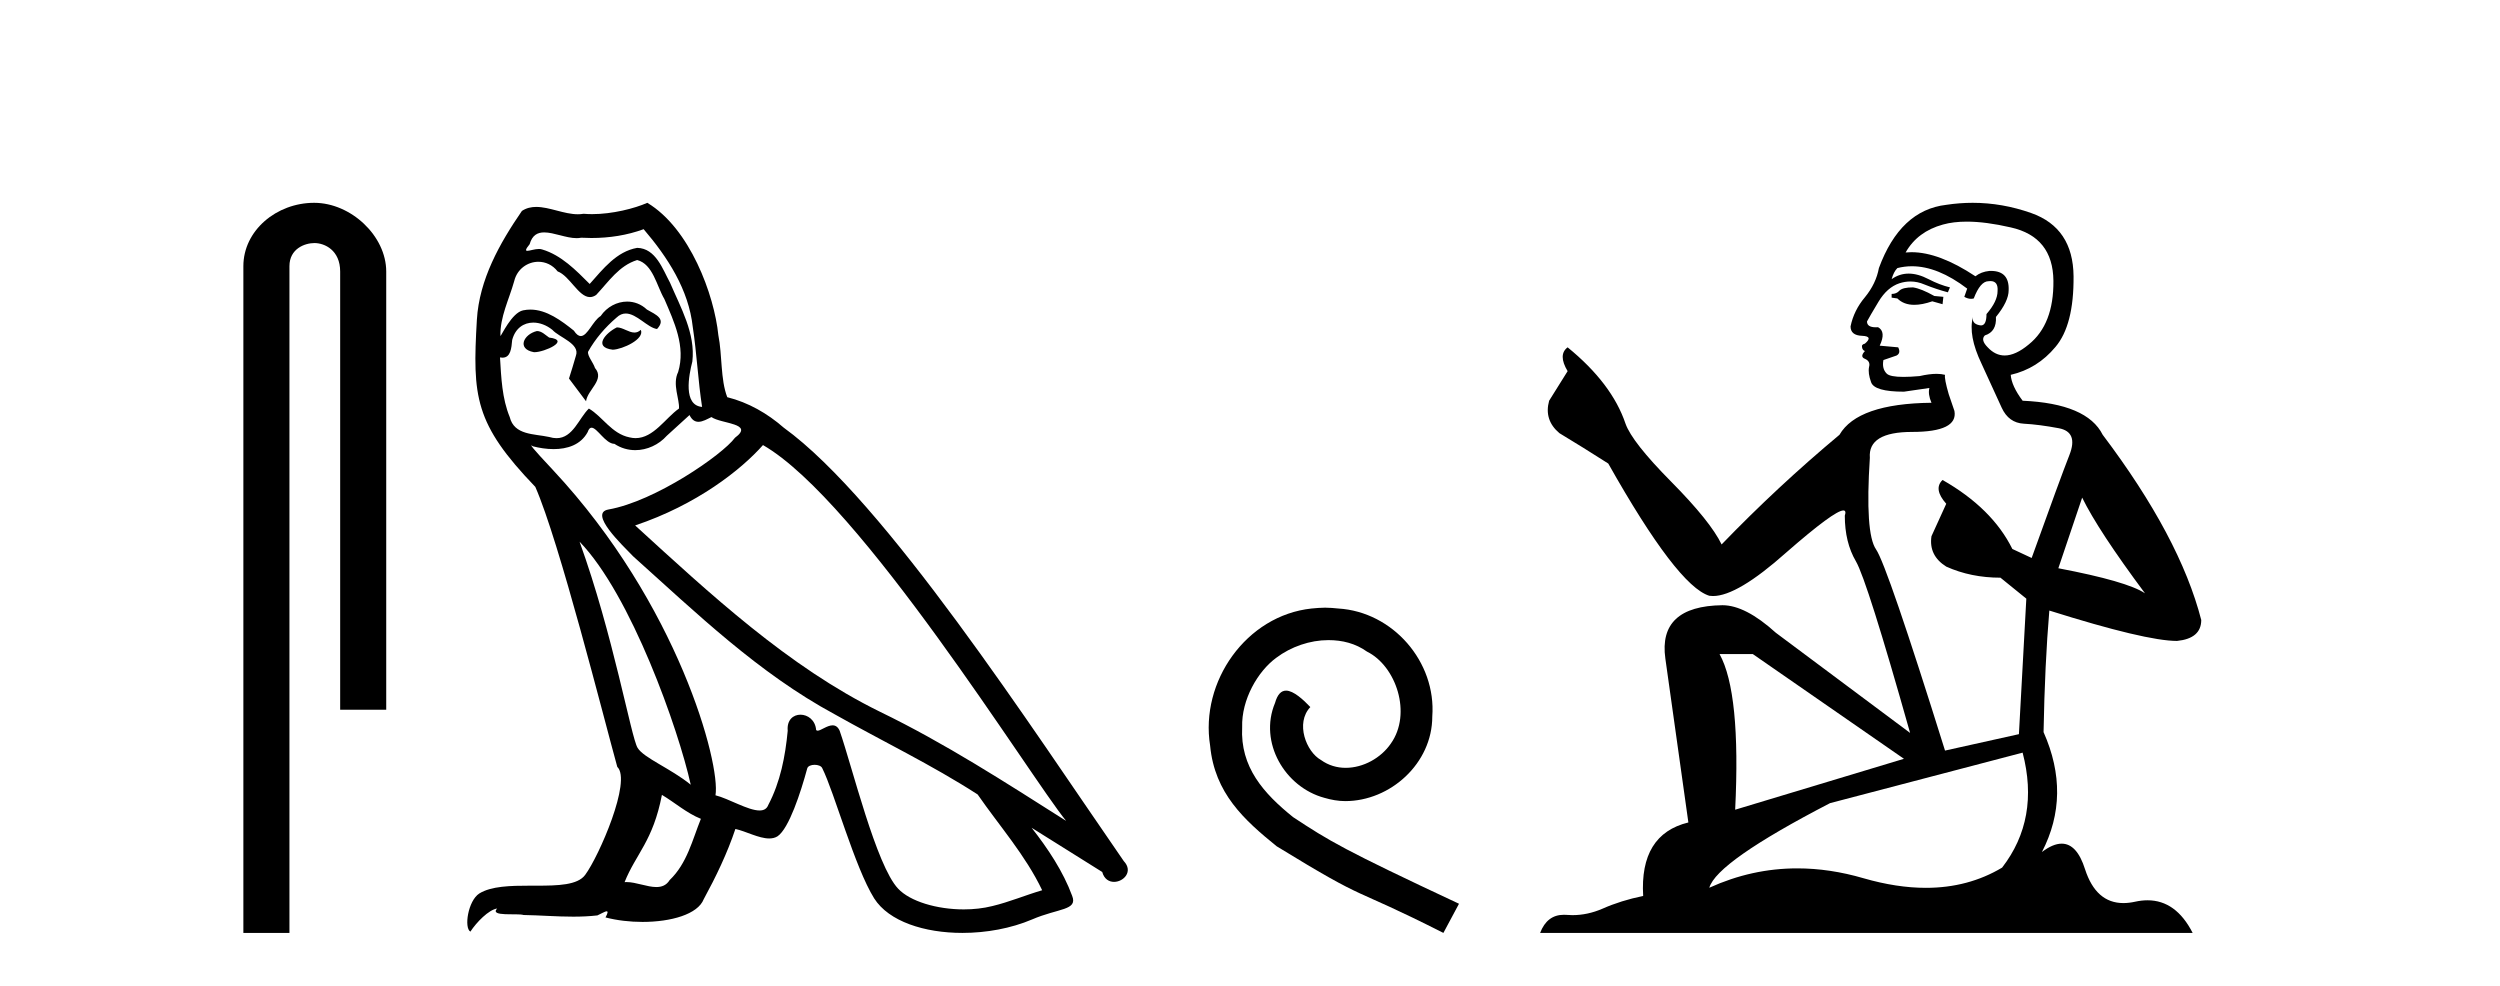
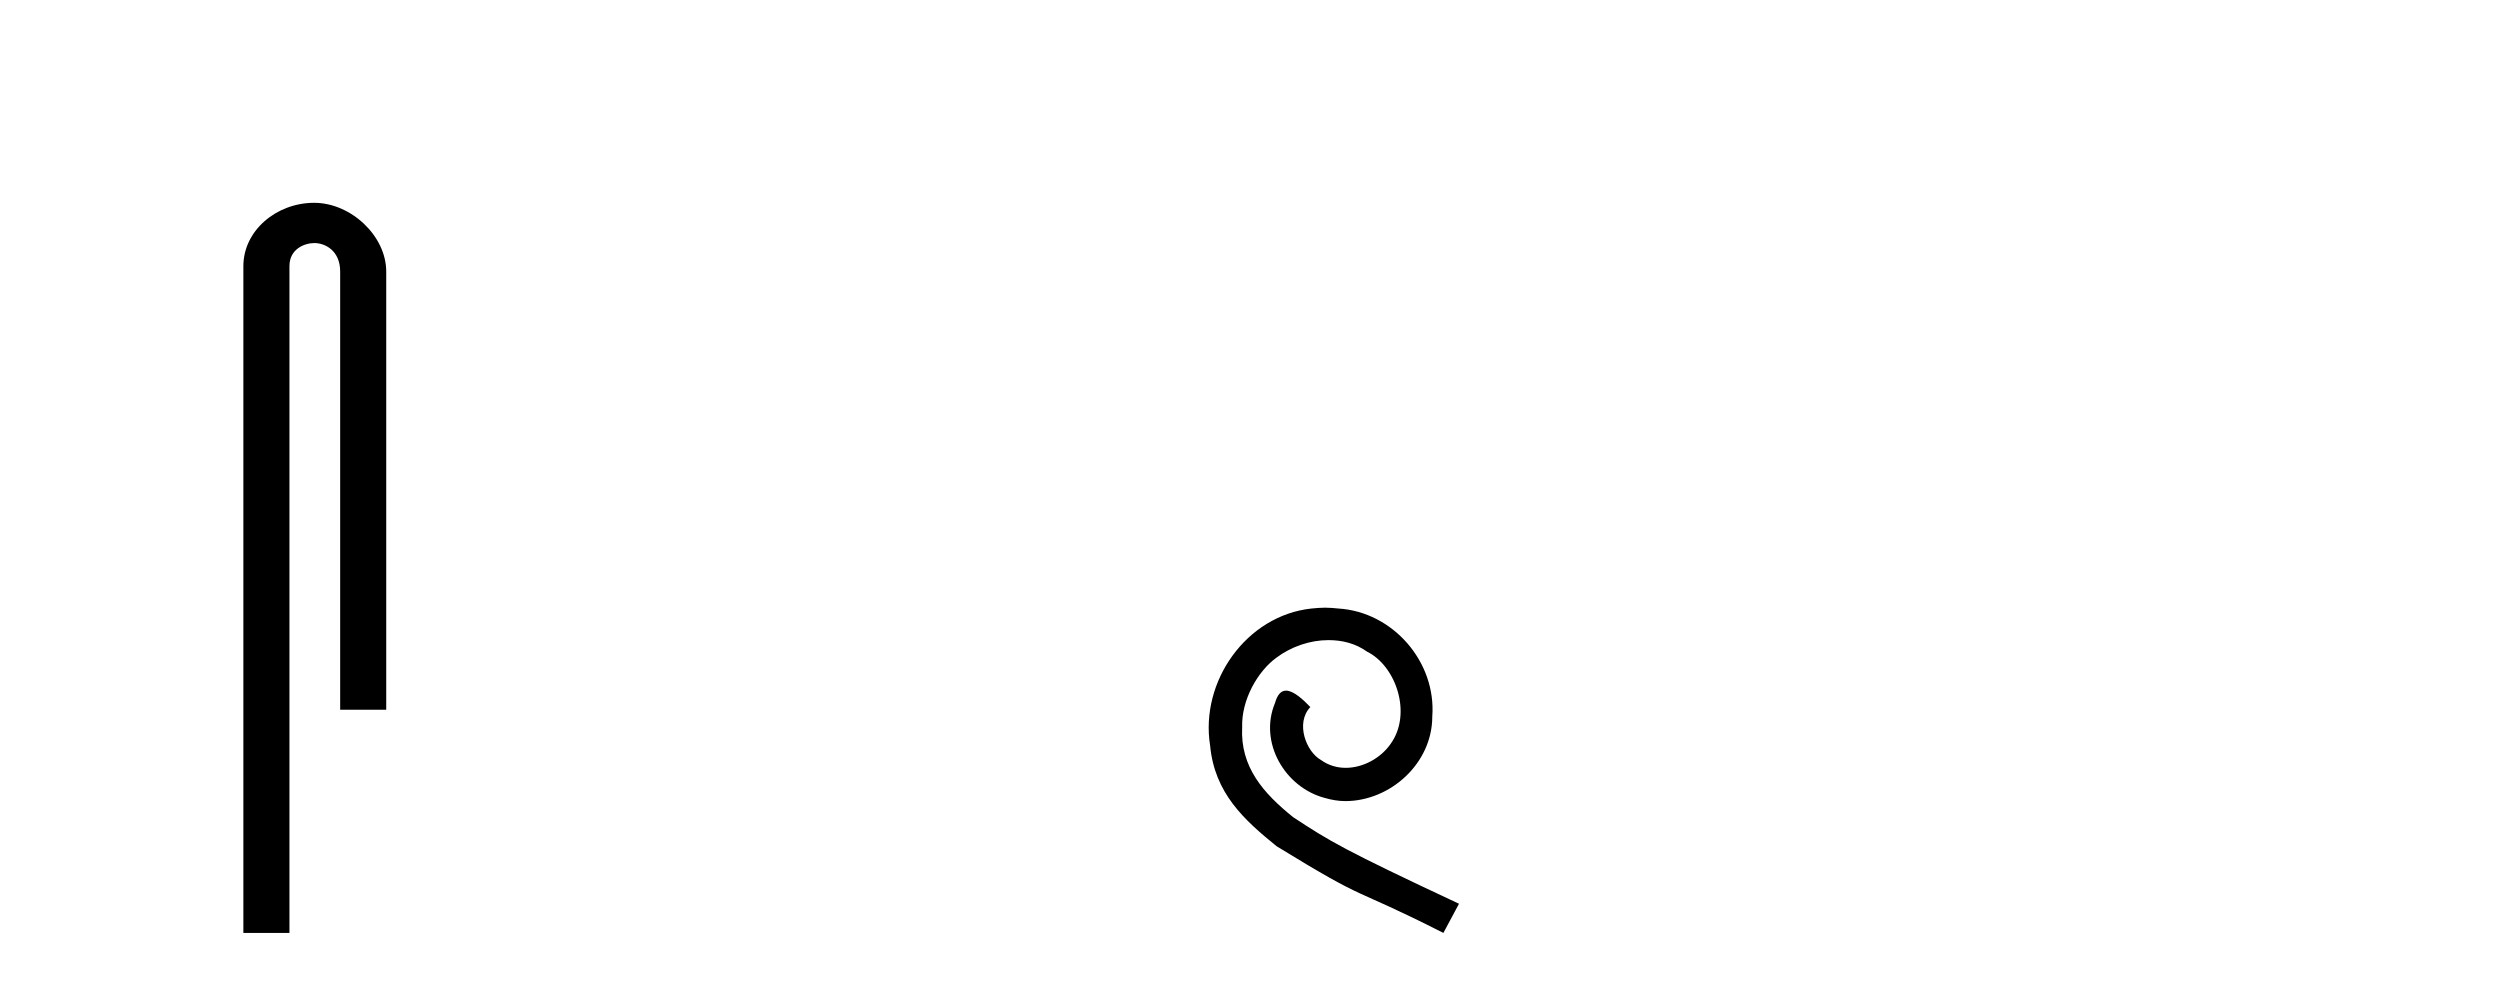
<svg xmlns="http://www.w3.org/2000/svg" width="104.0" height="41.0">
  <path d="M 13.069 8.437 C 11.5 8.437 10.124 9.591 10.124 11.072 L 10.124 38.809 L 12.041 38.809 L 12.041 11.072 C 12.041 10.346 12.68 10.111 13.081 10.111 C 13.502 10.111 14.151 10.406 14.151 11.296 L 14.151 29.526 L 16.067 29.526 L 16.067 11.296 C 16.067 9.813 14.598 8.437 13.069 8.437 Z" style="fill:#000000;stroke:none" />
-   <path d="M 25.662 13.619 C 25.206 13.839 24.649 14.447 25.493 14.548 C 25.898 14.531 26.827 14.109 26.658 13.721 L 26.658 13.721 C 26.571 13.804 26.482 13.834 26.392 13.834 C 26.153 13.834 25.908 13.619 25.662 13.619 ZM 22.336 13.771 C 21.779 13.906 21.492 14.514 22.201 14.649 C 22.213 14.65 22.225 14.651 22.238 14.651 C 22.646 14.651 23.759 14.156 22.843 14.042 C 22.691 13.94 22.539 13.771 22.336 13.771 ZM 26.776 9.534 C 27.772 10.699 28.65 12.049 28.819 13.603 C 28.988 14.717 29.038 15.831 29.207 16.928 C 28.414 16.861 28.65 15.628 28.802 15.038 C 28.937 13.873 28.313 12.792 27.874 11.762 C 27.57 11.205 27.283 10.328 26.506 10.311 C 25.645 10.463 25.088 11.189 24.531 11.813 C 23.957 11.239 23.349 10.615 22.556 10.378 C 22.515 10.363 22.468 10.357 22.419 10.357 C 22.241 10.357 22.033 10.435 21.937 10.435 C 21.854 10.435 21.855 10.377 22.033 10.159 C 22.14 9.78 22.362 9.668 22.638 9.668 C 23.04 9.668 23.554 9.907 23.987 9.907 C 24.052 9.907 24.116 9.901 24.177 9.889 C 24.319 9.897 24.462 9.901 24.605 9.901 C 25.343 9.901 26.083 9.789 26.776 9.534 ZM 26.506 10.817 C 27.165 10.986 27.317 11.898 27.637 12.438 C 28.042 13.383 28.532 14.413 28.211 15.476 C 27.958 15.983 28.279 16.624 28.245 16.996 C 27.682 17.391 27.188 18.226 26.44 18.226 C 26.358 18.226 26.274 18.216 26.185 18.194 C 25.443 18.042 25.071 17.333 24.497 16.996 C 24.082 17.397 23.836 18.228 23.151 18.228 C 23.057 18.228 22.955 18.212 22.843 18.178 C 22.218 18.042 21.391 18.11 21.205 17.35 C 20.885 16.574 20.851 15.713 20.8 14.869 L 20.8 14.869 C 20.837 14.876 20.872 14.879 20.903 14.879 C 21.245 14.879 21.276 14.483 21.307 14.143 C 21.438 13.649 21.792 13.42 22.185 13.42 C 22.45 13.42 22.733 13.524 22.978 13.721 C 23.265 14.042 24.143 14.295 23.957 14.801 C 23.873 15.105 23.771 15.426 23.67 15.747 L 24.379 16.692 C 24.447 16.202 25.173 15.797 24.751 15.308 C 24.683 15.088 24.43 14.801 24.464 14.632 C 24.767 14.092 25.173 13.619 25.645 13.214 C 25.773 13.09 25.903 13.042 26.032 13.042 C 26.485 13.042 26.94 13.635 27.333 13.687 C 27.722 13.265 27.3 13.096 26.911 12.877 C 26.671 12.65 26.38 12.546 26.09 12.546 C 25.668 12.546 25.247 12.766 24.987 13.147 C 24.666 13.339 24.443 13.98 24.161 13.98 C 24.073 13.98 23.978 13.917 23.873 13.755 C 23.357 13.342 22.74 12.879 22.064 12.879 C 21.965 12.879 21.864 12.889 21.762 12.91 C 21.285 13.009 20.855 13.976 20.819 13.976 C 20.818 13.976 20.818 13.975 20.817 13.974 C 20.8 13.181 21.172 12.472 21.391 11.695 C 21.514 11.185 21.951 10.89 22.397 10.89 C 22.688 10.89 22.984 11.016 23.197 11.29 C 23.7 11.476 24.068 12.359 24.541 12.359 C 24.624 12.359 24.71 12.332 24.801 12.269 C 25.325 11.712 25.747 11.053 26.506 10.817 ZM 24.109 22.533 C 26.253 24.744 28.228 30.349 28.735 32.645 C 27.907 31.97 26.776 31.531 26.523 31.109 C 26.253 30.67 25.51 26.399 24.109 22.533 ZM 31.74 18.515 C 35.791 20.845 42.848 32.307 44.35 34.148 C 41.818 32.544 39.319 30.923 36.601 29.606 C 32.786 27.733 29.528 24.694 26.422 21.858 C 28.988 20.997 30.828 19.545 31.74 18.515 ZM 27.536 33.067 C 28.076 33.388 28.566 33.827 29.157 34.063 C 28.802 34.941 28.583 35.92 27.857 36.612 C 27.72 36.832 27.526 36.901 27.304 36.901 C 26.92 36.901 26.453 36.694 26.063 36.694 C 26.036 36.694 26.009 36.695 25.983 36.697 C 26.456 35.515 27.165 34.992 27.536 33.067 ZM 28.684 17.266 C 28.786 17.478 28.917 17.547 29.055 17.547 C 29.237 17.547 29.433 17.427 29.596 17.35 C 30.001 17.637 31.402 17.604 30.575 18.211 C 30.051 18.92 27.254 20.854 25.312 21.195 C 24.473 21.342 25.882 22.668 26.337 23.141 C 28.971 25.504 31.554 28.003 34.711 29.708 C 36.686 30.822 38.762 31.818 40.67 33.05 C 41.582 34.367 42.662 35.582 43.354 37.034 C 42.662 37.237 41.987 37.524 41.278 37.693 C 40.904 37.787 40.498 37.831 40.092 37.831 C 38.977 37.831 37.856 37.499 37.361 36.967 C 36.45 36.005 35.454 31.902 34.93 30.4 C 34.856 30.231 34.75 30.174 34.636 30.174 C 34.408 30.174 34.143 30.397 34.013 30.397 C 33.986 30.397 33.965 30.388 33.951 30.366 C 33.917 29.95 33.598 29.731 33.299 29.731 C 33.003 29.731 32.727 29.946 32.769 30.4 C 32.668 31.463 32.465 32.527 31.959 33.489 C 31.897 33.653 31.767 33.716 31.597 33.716 C 31.117 33.716 30.312 33.221 29.764 33.084 C 29.984 31.784 28.211 25.133 23.012 19.562 C 22.83 19.365 22.038 18.53 22.107 18.53 C 22.115 18.53 22.135 18.541 22.168 18.566 C 22.434 18.635 22.734 18.683 23.03 18.683 C 23.6 18.683 24.158 18.508 24.447 17.975 C 24.491 17.843 24.546 17.792 24.61 17.792 C 24.841 17.792 25.191 18.464 25.561 18.464 C 25.829 18.643 26.129 18.726 26.428 18.726 C 26.917 18.726 27.403 18.504 27.739 18.127 C 28.059 17.84 28.363 17.553 28.684 17.266 ZM 26.928 8.437 C 26.398 8.673 25.469 8.908 24.635 8.908 C 24.513 8.908 24.394 8.903 24.278 8.893 C 24.199 8.907 24.118 8.913 24.037 8.913 C 23.469 8.913 22.857 8.608 22.307 8.608 C 22.098 8.608 21.898 8.652 21.712 8.774 C 20.783 10.125 19.939 11.627 19.838 13.299 C 19.652 16.506 19.737 17.62 22.269 20.254 C 23.265 22.516 25.122 29.893 25.679 31.902 C 26.287 32.476 24.919 35.616 24.345 36.393 C 24.033 36.823 23.21 36.844 22.326 36.844 C 22.23 36.844 22.133 36.844 22.036 36.844 C 21.241 36.844 20.436 36.861 19.939 37.169 C 19.467 37.473 19.298 38.604 19.568 38.756 C 19.821 38.368 20.328 37.845 20.682 37.794 L 20.682 37.794 C 20.344 38.148 21.526 37.98 21.779 38.064 C 22.462 38.075 23.153 38.133 23.846 38.133 C 24.181 38.133 24.516 38.119 24.852 38.081 C 25.004 38.014 25.166 37.911 25.238 37.911 C 25.293 37.911 25.293 37.973 25.189 38.165 C 25.667 38.29 26.204 38.352 26.729 38.352 C 27.91 38.352 29.029 38.037 29.275 37.406 C 29.781 36.477 30.254 35.498 30.592 34.485 C 31.022 34.577 31.564 34.88 31.999 34.88 C 32.126 34.88 32.244 34.854 32.347 34.789 C 32.82 34.468 33.31 32.966 33.58 31.97 C 33.606 31.866 33.746 31.816 33.888 31.816 C 34.025 31.816 34.163 31.862 34.204 31.953 C 34.711 32.966 35.555 36.072 36.365 37.372 C 36.976 38.335 38.459 38.809 40.035 38.809 C 41.028 38.809 42.058 38.622 42.932 38.25 C 44.029 37.777 44.84 37.878 44.603 37.271 C 44.232 36.258 43.59 35.295 42.915 34.435 L 42.915 34.435 C 43.894 35.042 44.873 35.667 45.853 36.275 C 45.933 36.569 46.136 36.686 46.344 36.686 C 46.743 36.686 47.158 36.252 46.747 35.819 C 42.915 30.282 36.821 20.845 32.601 17.789 C 31.925 17.198 31.132 16.743 30.254 16.523 C 29.967 15.78 30.051 14.784 29.883 13.94 C 29.714 12.269 28.701 9.5 26.928 8.437 Z" style="fill:#000000;stroke:none" />
  <path d="M 55.125 25.279 C 54.937 25.279 54.749 25.297 54.561 25.314 C 51.845 25.604 49.914 28.354 50.341 31.019 C 50.529 33.001 51.759 34.111 53.109 35.205 C 57.123 37.665 55.996 36.759 60.045 38.809 L 60.694 37.596 C 55.876 35.341 55.296 34.983 53.792 33.992 C 52.562 33.001 51.588 31.908 51.674 30.251 C 51.64 29.106 52.323 27.927 53.092 27.364 C 53.707 26.902 54.493 26.629 55.261 26.629 C 55.842 26.629 56.389 26.766 56.867 27.107 C 58.08 27.705 58.746 29.687 57.858 30.934 C 57.448 31.532 56.713 31.942 55.979 31.942 C 55.62 31.942 55.261 31.839 54.954 31.617 C 54.339 31.276 53.878 30.08 54.51 29.414 C 54.219 29.106 53.809 28.73 53.502 28.73 C 53.297 28.73 53.143 28.884 53.041 29.243 C 52.357 30.883 53.451 32.745 55.091 33.189 C 55.381 33.274 55.671 33.326 55.962 33.326 C 57.841 33.326 59.583 31.754 59.583 29.807 C 59.754 27.534 57.943 25.45 55.671 25.314 C 55.501 25.297 55.313 25.279 55.125 25.279 Z" style="fill:#000000;stroke:none" />
-   <path d="M 79.58 11.955 Q 79.153 11.955 79.016 12.091 Q 78.897 12.228 78.692 12.228 L 78.692 12.382 L 78.931 12.416 Q 79.196 12.681 79.636 12.681 Q 79.961 12.681 80.383 12.535 L 80.81 12.655 L 80.844 12.348 L 80.468 12.313 Q 79.922 12.006 79.58 11.955 ZM 81.818 9.22 Q 82.606 9.22 83.646 9.46 Q 85.405 9.853 85.422 11.681 Q 85.44 13.492 84.397 14.329 Q 83.846 14.788 83.394 14.788 Q 83.005 14.788 82.689 14.449 Q 82.382 14.141 82.57 13.953 Q 83.065 13.8 83.031 13.185 Q 83.56 12.535 83.56 12.074 Q 83.593 11.27 82.822 11.27 Q 82.79 11.27 82.757 11.271 Q 82.416 11.305 82.177 11.493 Q 80.665 10.491 79.516 10.491 Q 79.392 10.491 79.273 10.503 L 79.273 10.503 Q 79.768 9.631 80.827 9.341 Q 81.259 9.22 81.818 9.22 ZM 86.618 20.701 Q 87.285 22.068 89.232 24.682 Q 88.497 24.186 85.627 23.639 L 86.618 20.701 ZM 79.535 11.076 Q 80.613 11.076 81.835 12.006 L 81.715 12.348 Q 81.859 12.431 81.994 12.431 Q 82.052 12.431 82.108 12.416 Q 82.382 11.698 82.723 11.698 Q 82.764 11.693 82.801 11.693 Q 83.13 11.693 83.099 12.108 Q 83.099 12.535 82.638 13.065 Q 82.638 13.538 82.408 13.538 Q 82.372 13.538 82.33 13.526 Q 82.023 13.458 82.074 13.185 L 82.074 13.185 Q 81.869 13.953 82.433 15.132 Q 82.98 16.328 83.27 16.96 Q 83.56 17.592 84.192 17.626 Q 84.825 17.66 85.645 17.814 Q 86.465 17.968 86.089 18.925 Q 85.713 19.881 84.517 23.212 L 83.714 22.837 Q 82.877 21.145 80.81 19.967 L 80.81 19.967 Q 80.417 20.342 80.964 20.957 L 80.349 22.307 Q 80.229 23.11 80.964 23.571 Q 81.989 24.032 83.219 24.032 L 84.295 24.904 L 83.987 30.541 L 80.913 31.224 Q 78.504 23.52 78.043 22.854 Q 77.581 22.187 77.786 19.044 Q 77.701 17.968 79.546 17.968 Q 81.459 17.968 81.305 17.097 L 81.066 16.396 Q 80.878 15.747 80.913 15.593 Q 80.762 15.552 80.563 15.552 Q 80.263 15.552 79.853 15.645 Q 79.466 15.679 79.185 15.679 Q 78.623 15.679 78.487 15.542 Q 78.282 15.337 78.35 14.978 L 78.897 14.79 Q 79.085 14.688 78.965 14.449 L 78.196 14.38 Q 78.47 13.8 78.128 13.612 Q 78.077 13.615 78.031 13.615 Q 77.667 13.615 77.667 13.373 Q 77.786 13.15 78.145 12.553 Q 78.504 11.955 79.016 11.784 Q 79.247 11.71 79.474 11.71 Q 79.769 11.71 80.058 11.835 Q 80.571 12.04 81.032 12.16 L 81.118 11.955 Q 80.69 11.852 80.229 11.613 Q 79.785 11.382 79.401 11.382 Q 79.016 11.382 78.692 11.613 Q 78.777 11.305 78.931 11.152 Q 79.227 11.076 79.535 11.076 ZM 72.918 27.21 L 79.204 31.566 L 72.183 33.684 Q 72.422 28.816 71.534 27.21 ZM 84.141 31.31 Q 84.859 34.06 83.287 36.093 Q 81.879 36.934 80.117 36.934 Q 78.907 36.934 77.53 36.537 Q 76.119 36.124 74.767 36.124 Q 72.879 36.124 71.107 36.93 Q 71.414 35.854 76.129 33.411 L 84.141 31.31 ZM 82.063 8.437 Q 81.516 8.437 80.964 8.521 Q 79.05 8.743 78.162 11.152 Q 78.043 11.801 77.581 12.365 Q 77.12 12.911 76.983 13.578 Q 76.983 13.953 77.462 13.97 Q 77.94 13.988 77.581 14.295 Q 77.428 14.329 77.462 14.449 Q 77.479 14.568 77.581 14.603 Q 77.359 14.842 77.581 14.927 Q 77.82 15.03 77.752 15.269 Q 77.701 15.525 77.838 15.901 Q 77.974 16.294 79.204 16.294 L 80.263 16.14 L 80.263 16.14 Q 80.195 16.396 80.349 16.755 Q 77.274 16.789 76.522 18.087 Q 73.943 20.24 71.619 22.649 Q 71.158 21.692 69.518 20.035 Q 67.895 18.395 67.622 17.626 Q 67.058 15.952 65.213 14.449 Q 64.803 14.756 65.213 15.44 L 64.444 16.67 Q 64.222 17.472 64.871 18.019 Q 65.862 18.617 66.904 19.283 Q 69.774 24.374 71.107 24.784 Q 71.181 24.795 71.261 24.795 Q 72.275 24.795 74.301 22.99 Q 76.31 21.235 76.684 21.235 Q 76.815 21.235 76.744 21.453 Q 76.744 22.563 77.205 23.349 Q 77.667 24.135 79.46 30.49 L 73.874 26.322 Q 72.61 25.177 71.653 25.177 Q 68.971 25.211 69.279 27.398 L 70.236 34.214 Q 68.203 34.709 68.356 37.272 Q 67.434 37.46 66.665 37.801 Q 66.044 38.07 65.412 38.07 Q 65.278 38.07 65.145 38.058 Q 65.099 38.055 65.054 38.055 Q 64.358 38.055 64.069 38.809 L 91.214 38.809 Q 90.521 37.452 89.337 37.452 Q 89.09 37.452 88.822 37.511 Q 88.564 37.568 88.333 37.568 Q 87.193 37.568 86.738 36.161 Q 86.401 35.096 85.766 35.096 Q 85.404 35.096 84.944 35.444 Q 86.174 33.069 85.012 30.456 Q 85.064 27.62 85.252 25.399 Q 89.266 26.663 90.564 26.663 Q 91.572 26.561 91.572 25.792 Q 90.684 22.341 87.472 18.087 Q 86.823 16.789 84.141 16.67 Q 83.68 16.055 83.646 15.593 Q 84.756 15.337 85.508 14.432 Q 86.277 13.526 86.26 11.493 Q 86.242 9.478 84.5 8.863 Q 83.294 8.437 82.063 8.437 Z" style="fill:#000000;stroke:none" />
</svg>